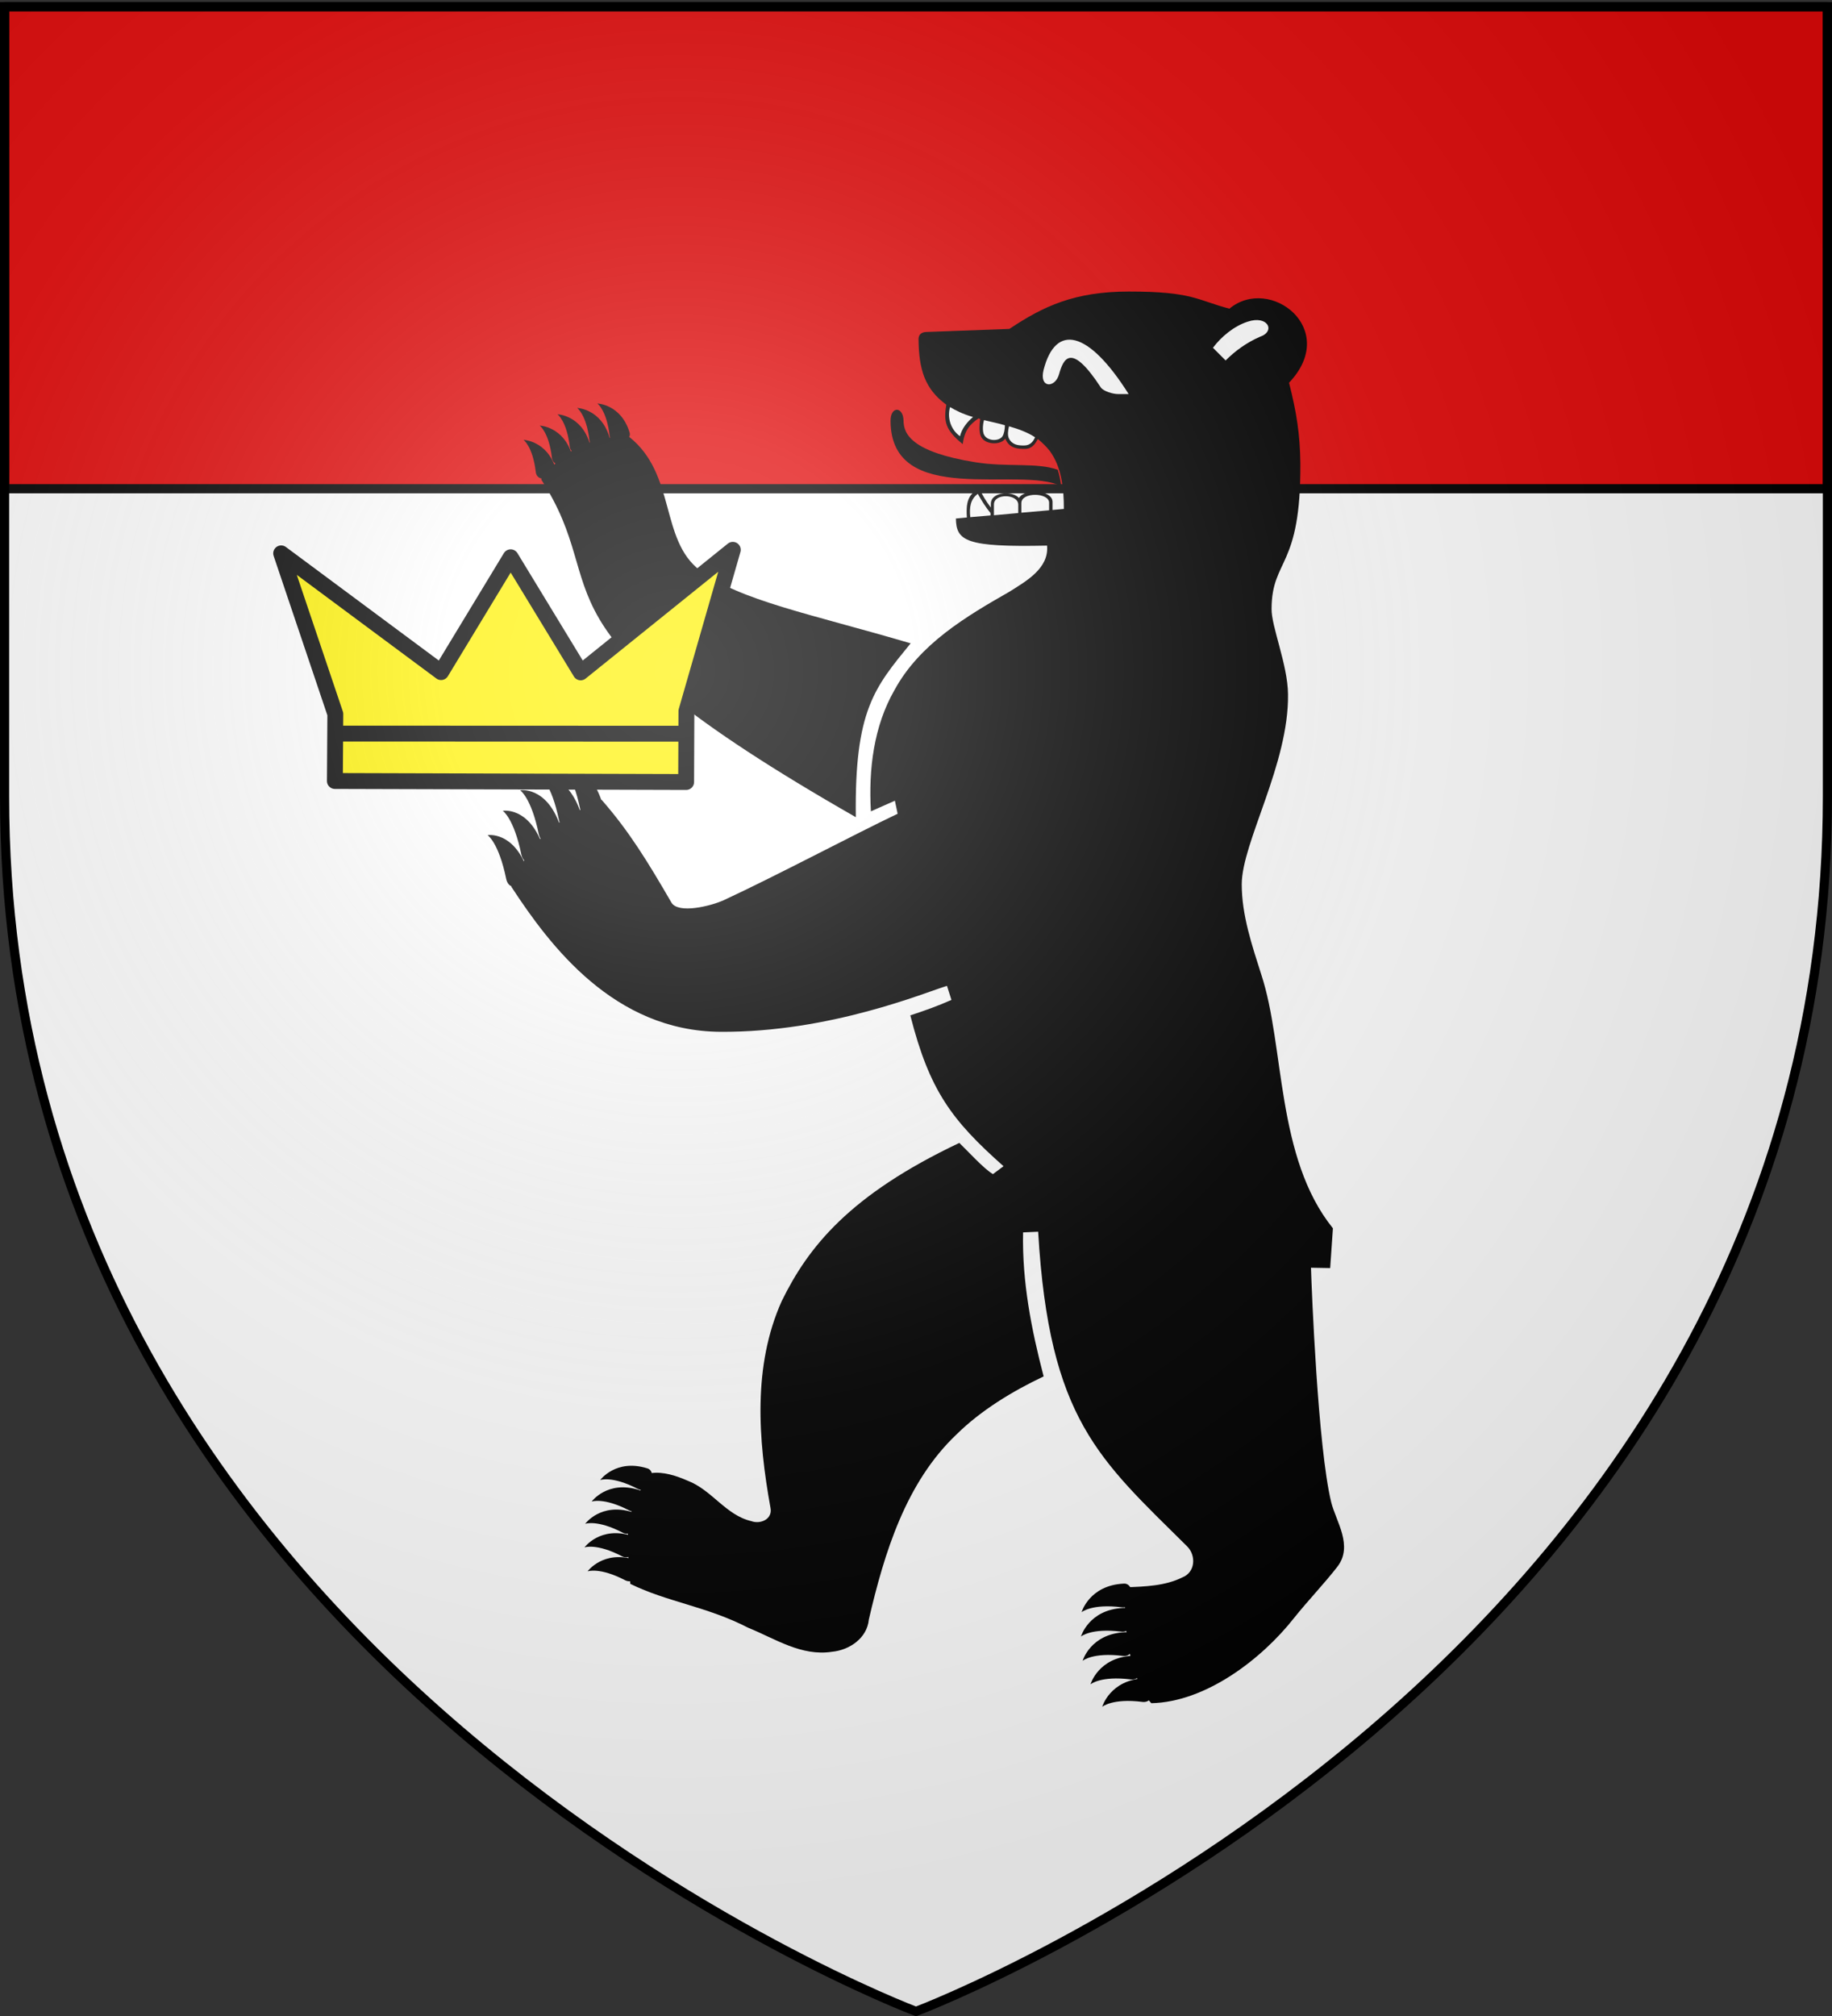
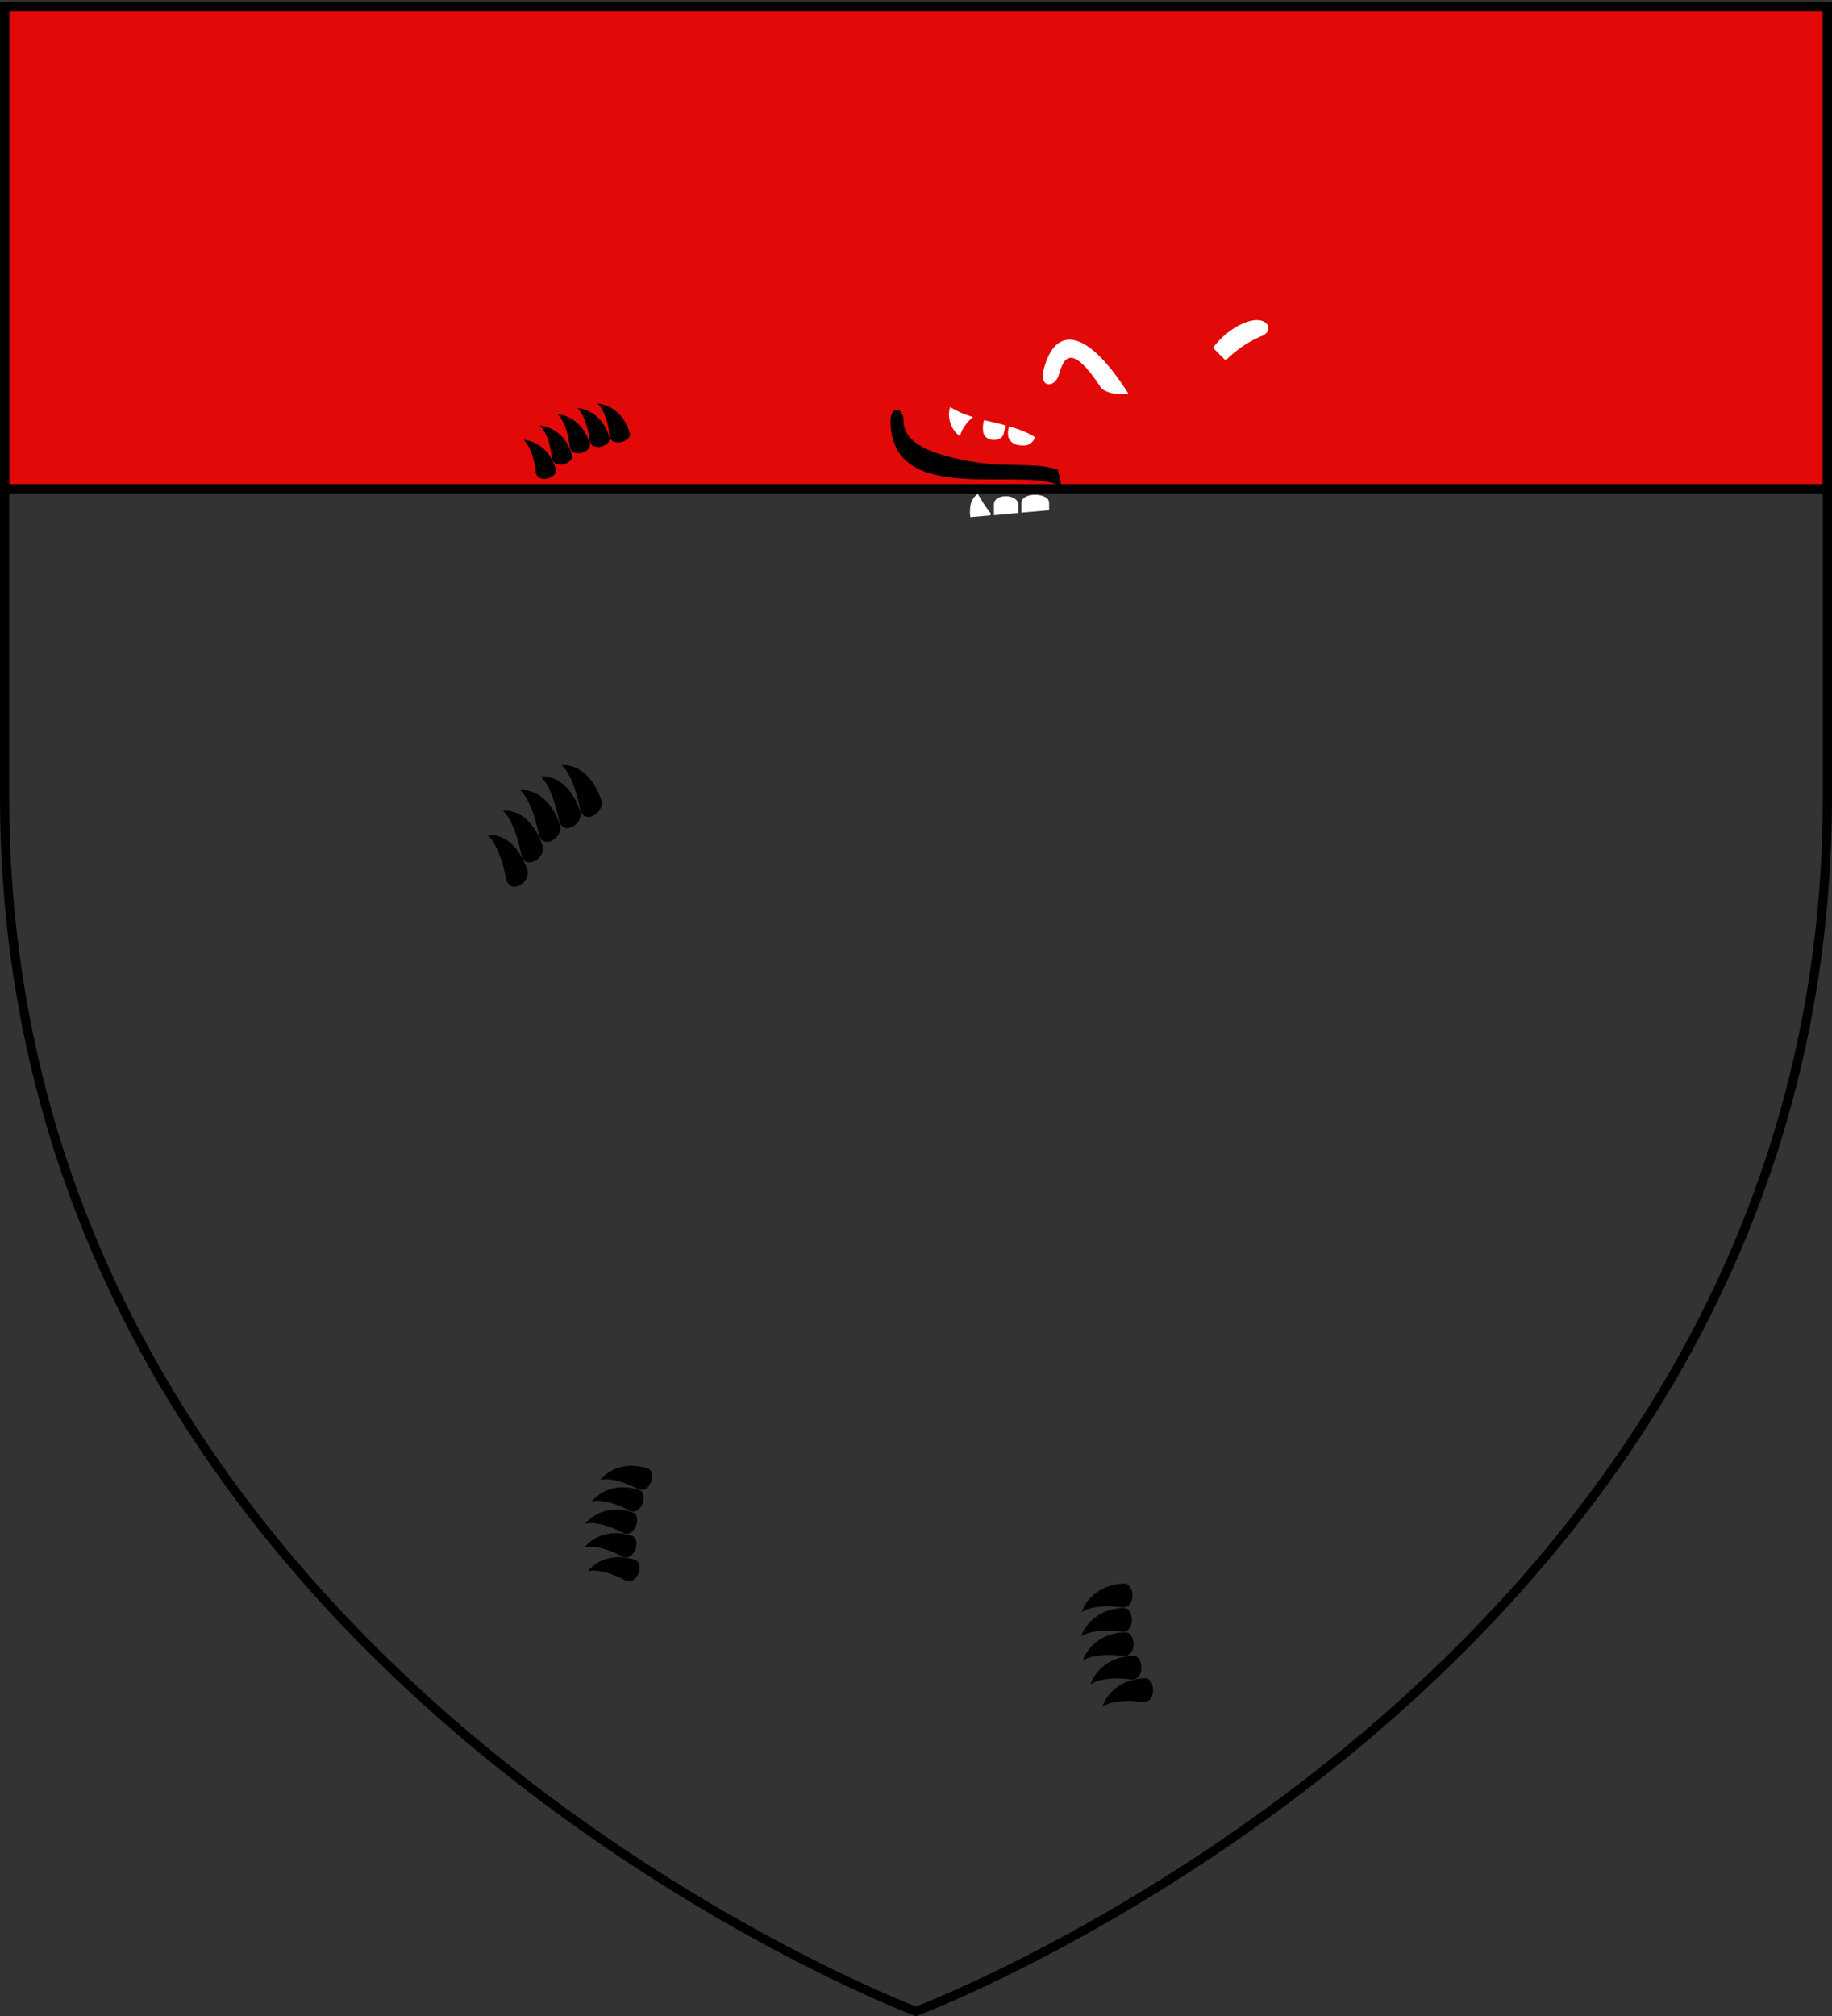
<svg xmlns="http://www.w3.org/2000/svg" xmlns:xlink="http://www.w3.org/1999/xlink" width="600" height="660" version="1.0">
  <rect width="100%" height="100%" fill="#333333" stroke="none" />
  <desc>Flag of Canton of Valais (Wallis)</desc>
  <defs>
    <radialGradient xlink:href="#b" id="e" cx="221.445" cy="226.331" r="300" fx="221.445" fy="226.331" gradientTransform="matrix(1.353 0 0 1.349 -77.63 -85.747)" gradientUnits="userSpaceOnUse" />
    <linearGradient id="b">
      <stop offset="0" style="stop-color:white;stop-opacity:.314" />
      <stop offset=".19" style="stop-color:white;stop-opacity:.251" />
      <stop offset=".6" style="stop-color:#6b6b6b;stop-opacity:.125" />
      <stop offset="1" style="stop-color:black;stop-opacity:.125" />
    </linearGradient>
  </defs>
  <g style="display:inline">
-     <path d="M300 658.5s298.5-112.32 298.5-397.772V2.176H1.5v258.552C1.5 546.18 300 658.5 300 658.5" style="fill:#fff;fill-opacity:1;fill-rule:evenodd;stroke:none;stroke-width:1px;stroke-linecap:butt;stroke-linejoin:miter;stroke-opacity:1" />
-   </g>
+     </g>
  <g style="display:inline">
    <path d="M1.5 2.188V160h597V2.188z" style="fill:#e20909;fill-opacity:1;fill-rule:nonzero;stroke:#000;stroke-width:3;stroke-linecap:round;stroke-linejoin:round;stroke-miterlimit:4;stroke-dashoffset:0;stroke-opacity:1;display:inline" />
    <g style="display:inline">
-       <path d="m330.576 107.678-27.39 1.01c-1.347.113-2.357.786-2.357 2.358.112 9.878 2.02 16.276 9.093 21.44-.899 5.5-.337 8.307 5.388 12.91.561-4.491 2.357-6.512 5.163-8.42.225.112.45.112.562.225-.337 2.02-.337 4.153.112 5.388 1.122 3.143 6.623 3.255 8.082 1.01 1.347 3.255 4.154 3.368 6.399 3.368 2.357 0 3.48-1.684 4.265-3.256 1.347 1.123 2.694 2.358 3.93 3.93 3.928 5.387 4.601 12.347 4.601 18.97l-3.704.337v-2.694c-.112-3.817-8.98-4.49-11-1.235-2.246-2.47-9.206-2.02-9.206 1.908v1.235c-1.571-2.02-2.806-4.153-3.816-6.286-2.806 1.796-4.49 3.143-4.041 9.541-1.235.113-2.47.225-3.592.337.112 7.409 3.367 9.43 29.86 8.868.673 7.409-6.736 11.562-12.237 15.042-14.368 8.195-29.522 17.175-37.717 32.217-6.847 11.899-8.531 26.043-7.745 39.738l7.857-3.48.899 4.266c-14.144 6.735-39.963 20.43-56.913 28.287-4.153 1.909-14.93 4.603-17.175.786-7.745-13.358-13.92-23.46-22.9-33.676-16.052 7.072-23.46 13.583-29.522 28.513 12.684 19.42 33.676 47.258 68.474 47.483 36.034.224 67.353-13.022 74.2-15.042l1.46 4.602c-4.603 2.02-8.644 3.48-13.471 5.052 6.286 24.695 13.583 34.35 30.533 49.391l-3.48 2.582c-3.03-1.796-8.195-7.521-11-10.215-36.034 17.062-49.505 34.125-58.148 51.749-9.542 21.216-7.746 45.35-3.705 67.689.786 3.704-3.255 5.5-6.286 4.378-8.307-1.909-12.909-10.215-20.879-13.246-3.592-1.572-7.97-3.031-11.899-2.47-9.205 13.134-8.082 19.757-6.847 36.258 12.123 5.95 25.145 7.409 38.615 14.368 8.868 3.593 17.4 9.43 27.502 7.858 5.725-.561 11.45-4.49 12.011-10.552 5.052-21.777 12.124-44.901 28.737-60.617 7.97-7.857 18.297-14.143 28.513-18.97-4.042-15.491-7.072-30.982-6.736-47.147l4.94-.224c3.592 61.515 19.98 74.424 48.83 103.048 2.918 2.919 2.694 8.42-1.572 10.103-5.612 2.807-12.235 3.031-18.634 3.256-1.122 15.94 2.582 31.543 8.42 37.941 17.735-.336 36.145-14.368 46.809-27.95 4.49-5.614 9.878-11.226 14.144-16.727 5.276-6.847-.45-14.817-2.02-21.103-4.379-17.96-6.4-69.598-6.624-76.782l6.287.112.898-13.02c-18.747-23.237-15.716-59.608-23.461-83.069-3.031-9.541-6.399-19.42-6.399-29.522 0-13.695 15.491-39.401 15.154-62.301-.112-9.654-5.5-22.226-5.388-27.951.112-16.614 9.654-13.022 9.43-47.596-.113-9.541-1.235-16.613-3.705-26.38 16.726-17.623-6.286-35.247-19.532-24.246-10.664-2.806-12.011-5.613-32.89-5.613-17.849 0-28.064 4.827-39.177 12.236m-32.329 102.937c-32.778-9.654-56.014-14.032-69.036-23.91-13.133-9.991-7.745-31.432-23.124-43.667-14.256-.45-22.788 5.95-28.85 13.92 24.584 37.829-8.194 47.034 103.05 110.57-.45-35.136 6.174-42.433 17.96-56.914" />
      <g style="fill:#fff">
        <path d="M369.64 129.006c-13.245-20.991-23.91-23.124-27.838-7.97-1.572 6.174 3.816 6.062 5.051 1.46 1.46-5.164 3.929-10.552 13.695 4.377.898 1.235 3.929 2.133 5.613 2.133zm31.768-11c3.143-3.144 6.848-5.838 11.226-7.746 5.276-1.796 2.581-7.184-4.042-4.94-4.49 1.46-8.643 4.94-11.337 8.532zM311.156 133.272c-1.01 3.48.225 7.409 3.256 9.541.561-2.47 2.357-4.714 4.265-6.286-3.48-1.01-5.837-2.245-7.52-3.255m17.96 5.95c-2.245-.674-4.602-1.123-6.848-1.685-.449 1.684-.449 3.48-.112 4.49.898 2.47 5.052 2.582 6.174.786.45-.673.786-2.132.786-3.592m1.347.337c-.337 1.347-.561 2.919 0 4.041 1.123 2.133 3.143 2.245 4.94 2.245 2.02 0 3.03-1.347 3.591-2.694-2.582-1.684-5.5-2.694-8.531-3.592m-6.062 29.186v-.786c-1.571-1.908-2.918-4.041-4.153-6.286-2.47 1.796-2.806 4.49-2.47 7.633zm9.093-.786v-2.806c-.112-3.48-7.97-3.705-7.97 0v3.536zm10.103-.898v-2.47c0-3.367-9.093-3.592-9.093.113v3.143z" />
      </g>
      <g style="fill:#000;fill-opacity:1" transform="matrix(.112 0 0 .112 159.726 95.442)">
        <path d="M1178 378c1 256 379 130 499 191-2-16-5-32-10-48-61-22-148-7-241-22-187-30-210-83-210-122-1-41-38-43-38 1" style="fill:#000;fill-opacity:1" />
        <g id="d" style="fill:#000;fill-opacity:1">
          <path id="c" d="M329 3474s35-13 110 26c36 18 58-51 28-60-92-29-138 34-138 34" style="fill:#000;fill-opacity:1" />
          <use xlink:href="#c" width="600" height="660" style="fill:#000;fill-opacity:1" transform="translate(-25 63)" />
          <use xlink:href="#c" width="600" height="660" style="fill:#000;fill-opacity:1" transform="translate(-44 128)" />
          <use xlink:href="#c" width="600" height="660" style="fill:#000;fill-opacity:1" transform="translate(-46 197)" />
          <use xlink:href="#c" width="600" height="660" style="fill:#000;fill-opacity:1" transform="translate(-37 267)" />
        </g>
        <use xlink:href="#d" width="600" height="660" style="fill:#000;fill-opacity:1" transform="rotate(-20.201 1637.927 -150.923)scale(1.05)" />
        <use xlink:href="#d" width="600" height="660" style="fill:#000;fill-opacity:1" transform="matrix(.663 .948 -.718 .896 2492.198 -2039.701)" />
        <use xlink:href="#d" width="600" height="660" style="fill:#000;fill-opacity:1" transform="rotate(55.887 2923.038 1740.114)scale(.893)" />
      </g>
    </g>
    <g style="display:inline">
-       <path d="m435.693 477.434 49.823-40.12-15.193 52.808-.09 23.206-115.037-.332.143-21.92-17.739-52.6 52.374 38.872 22.787-37.595z" style="fill:#fff205;fill-opacity:1;stroke:#000;stroke-width:5.2;stroke-linecap:butt;stroke-linejoin:round;stroke-miterlimit:4;stroke-dasharray:none;stroke-opacity:1" transform="translate(-245.516 -257.313)" />
-       <path d="m355.083 497.474 115.505.044" style="fill:none;fill-rule:evenodd;stroke:#000;stroke-width:5.2;stroke-linecap:butt;stroke-linejoin:round;stroke-miterlimit:4;stroke-dasharray:none;stroke-opacity:1" transform="translate(-245.516 -257.313)" />
-     </g>
+       </g>
  </g>
  <g style="display:inline">
-     <path d="M300 658.5s298.5-112.32 298.5-397.772V2.176H1.5v258.552C1.5 546.18 300 658.5 300 658.5" style="opacity:1;fill:url(#e);fill-opacity:1;fill-rule:evenodd;stroke:none;stroke-width:1px;stroke-linecap:butt;stroke-linejoin:miter;stroke-opacity:1" />
-   </g>
+     </g>
  <g style="display:inline">
    <path d="M300 658.5S1.5 546.18 1.5 260.728V2.176h597v258.552C598.5 546.18 300 658.5 300 658.5z" style="opacity:1;fill:none;fill-opacity:1;fill-rule:evenodd;stroke:#000;stroke-width:3;stroke-linecap:butt;stroke-linejoin:miter;stroke-miterlimit:4;stroke-dasharray:none;stroke-opacity:1" />
  </g>
</svg>